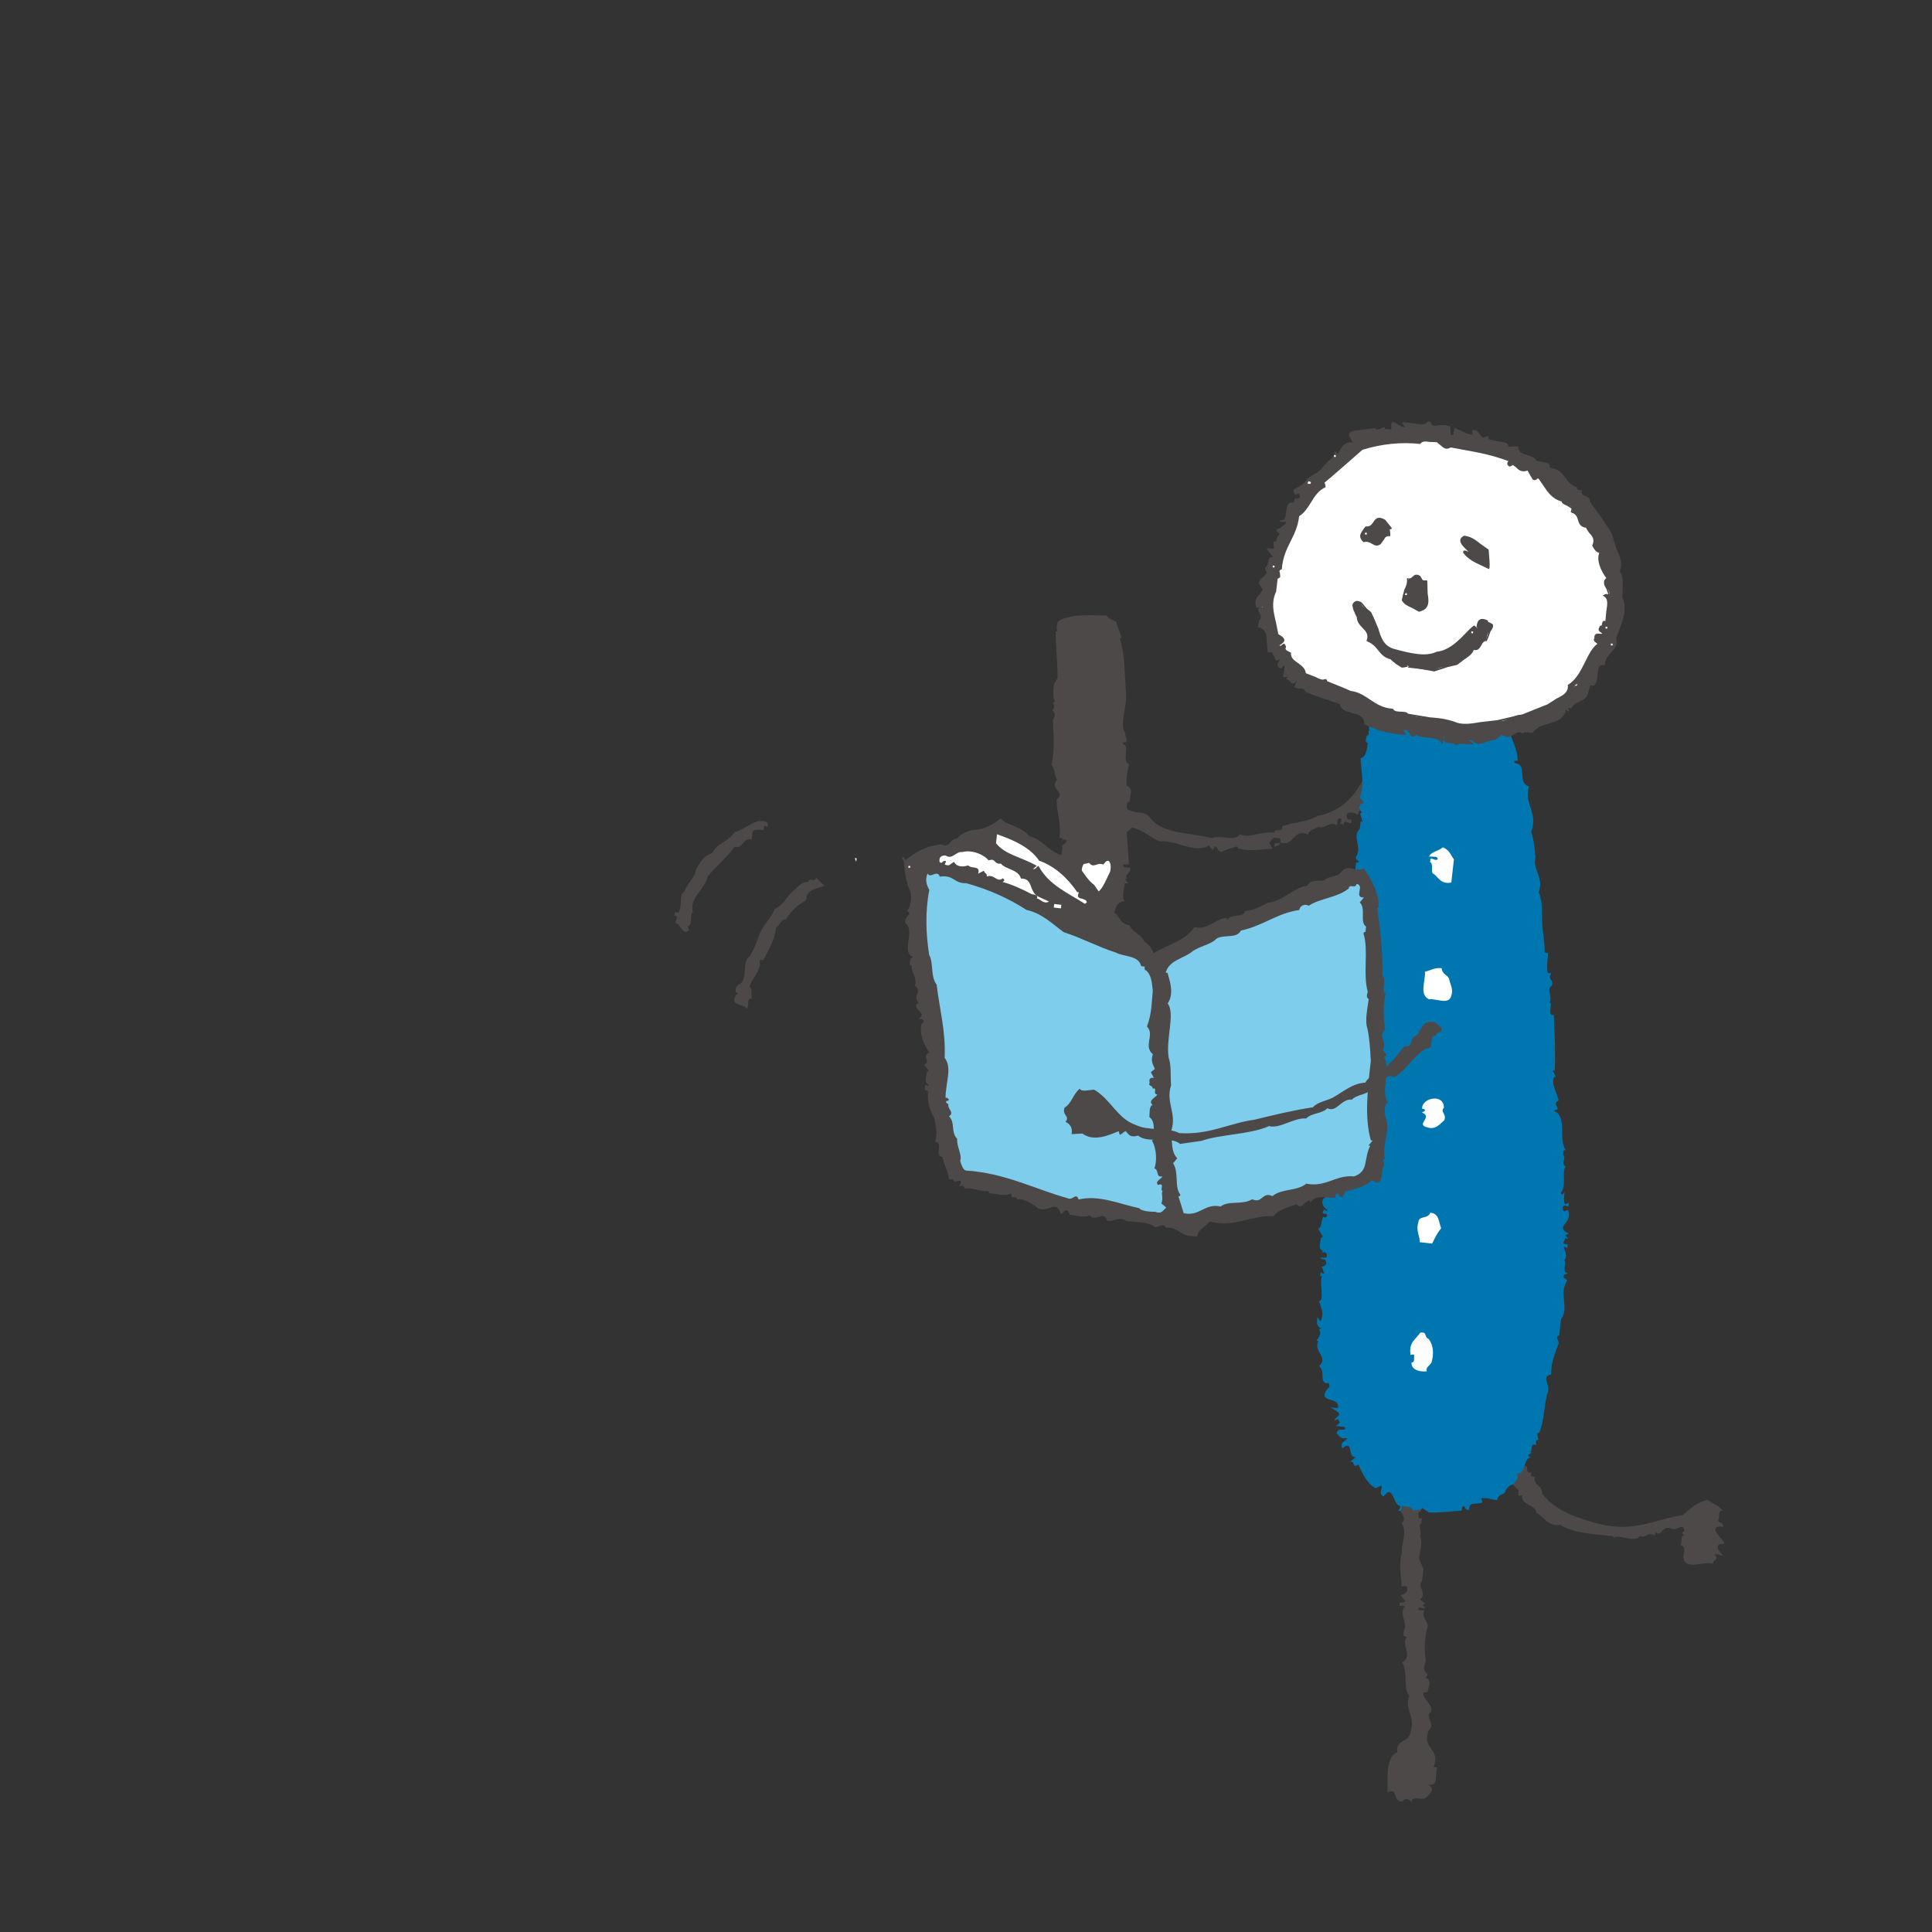
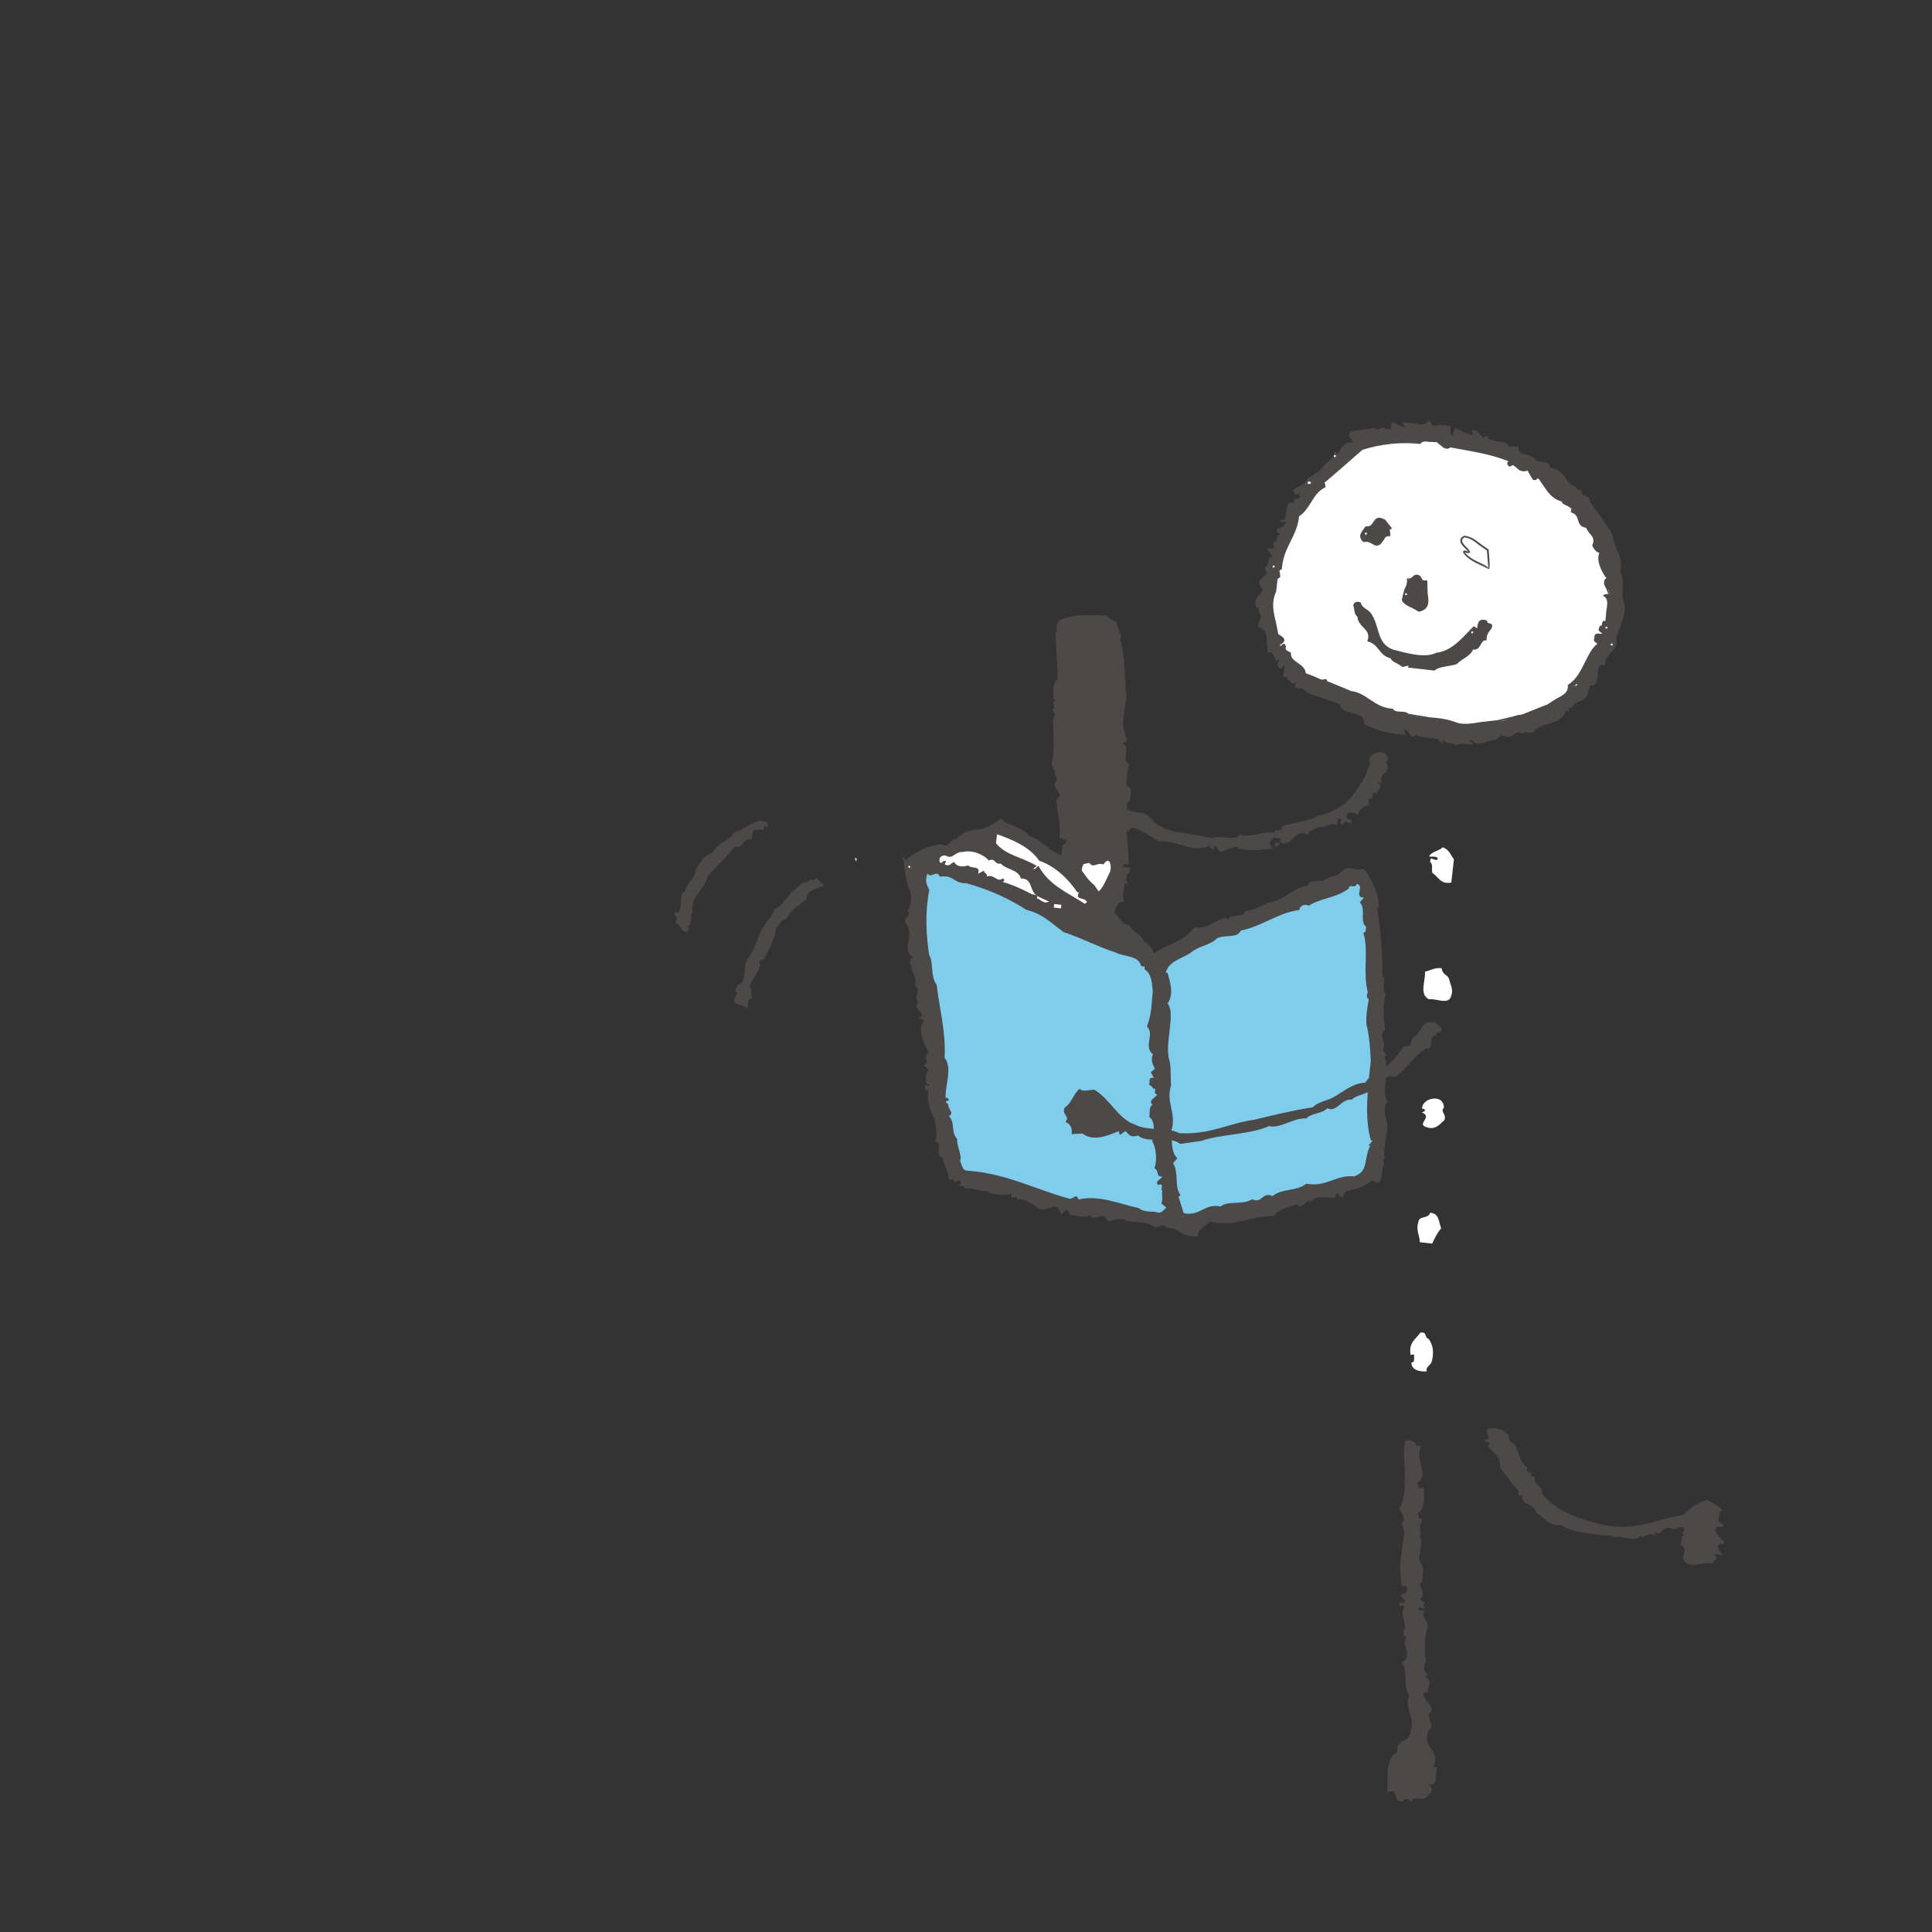
<svg xmlns="http://www.w3.org/2000/svg" id="_レイヤー_1" viewBox="0 0 254.577 254.577">
  <rect x="0" y="0" width="254.577" height="254.577" fill="#333333" stroke="none" />
  <defs>
    <style>.cls-1{fill:#0076b0;}.cls-2{fill:#fff;}.cls-3{fill:#7fcdec;}.cls-4{fill:#4c4948;}</style>
  </defs>
  <path class="cls-4" d="m198.836,189.202c-.028.235-.053.47.154.73,1.358.631.884,2.72,2.242,3.349-.028.237-.051.472.154.734l.469.053s-.288.442-.051.47l.469.053c-.368,1.149,1.07,1.075.937,2.249,1.669,2.094,4.175,3.091,7.413,3.933,4.624,1.236,7.448-.587,11.082-1.128,1.047-.835,1.857-1.696,3.321-2.007.654.55,1.358.628,1.982,1.413-.702-.078-.313.679-.626,1.36.209.26.911.341.624.783-.47-.053-.941-.106-.992.366.154.732.833,1.045,1.224,1.804-.262.209-1.176-.134-.815.861l.628.785c-.237-.028-.679-.315-1.176-.131.888.575-.315.677-.133,1.174-1.383-.396-3.685,1.013-3.943-.923.053-.47.341-.914-.078-1.436l-.232-.025.131-1.176.262-.209-.207-.262s.028-.235.26-.207c-.074-1.438-.967.129-1.855-.449-1.148-.366-1.098,1.305-1.959.495l-.055.469c-.886-.575-1.489.545-1.908.021-.836,1.098-2.587-.292-3.604.308l.025-.235c-2.585-.292-5.197-.35-6.974-1.503-1.698.285-2.244-1.206-3.16-1.549-.101-1.201-2.035-.944-1.876-2.352-.994.364-.154-.732-.626-.785-.861-.813-1.457-1.834-2.295-2.879.161-1.411-.962-2.014-1.588-2.801l.29-.442-.916-.341c1.673-.051-.518-1.726,1.128-1.54,1.201-.104,1.853.447,2.272.971" />
  <path class="cls-4" d="m187.259,190.512c-.946,2.037,1.245,3.713-.557,4.937.207.262.152.732.886.578.129.967.177,2.638-.608,3.264-.237-.025-.028.237-.055.472-.051.47.209.26.446.288l-.078.707c-.499.182.127.967-.186,1.646.389.757.046,1.671-.06,2.612-.26.209.338,1.227.52,1.726l-.184,1.643c-.787.628.78,1.517-.267,2.352l.654.55s-.497.182-.055.47c.182.497-1.149-.368-.757.391l.704.081c-.343.914.338,1.227.495,1.961-.343.914-.608,3.264-.272,4.493-.08.704-.628,1.358.258,1.933l-.288.444c.914.341.336,1.229.258,1.933-.235-.025-.707-.078-.522.419.154.732,1.722,1.623.674,2.456-.08.707.78,1.519-.004,2.143-.997,2.506,1.641,2.329.644,4.836l.472.055c-.318.677.203,2.403-.974,2.269l-.232-.025c1.121.603.074,1.436-.449,1.853-.732.156-1.62-.419-1.726.52.628.785-.573-1.254-1.176-.131-1.438.074-.49-1.963-2.009-1.181.134-1.176-.435-4.573,1.317-5.328-.283-1.699,1.57-1.252,1.731-2.663.707-2.062-.859-2.953-.177-4.78-.833-1.047-.122-3.112-.932-4.391,1.517-.783-.205-2.405.608-3.266.028-.235-.235-.028-.444-.288l.08-.707c.55-.651-.702-2.221.111-3.084-.207-.26-.47-.053-.704-.078l.051-.47c.237.025.472.053.734-.156l-.626-.785c.497-.182.994-.364.835-1.096-.205-.262-.469-.053-.702-.08-.076-1.436-.414-2.665.032-4.52-.101-1.201.762-2.532-.044-3.814.785-.626-.104-1.204-.258-1.936.578-.886.815-3.004.661-3.735.212-1.88-.361-3.135.115-5.225.964-.129.704.081,1.381.394-.288.444.444.288.681.315" />
  <path class="cls-4" d="m182.757,100.438c.025-.235-.237-.025-.237-.025.679.313.104,1.201.078,1.436-.209-.26-1.075,1.07-.396,1.386-.235-.028-.679-.315-.707-.08.916.343.159.732-.156,1.411-.209-.262-.469-.053-.497.182l-.053.47c-.237-.025-.472-.053-.497.182l.154.732c-.707-.08-1.254.573-1.57,1.252-.207-.262-1.358-.631-1.438.076q-.025.235.184.497l.469.053-.053.47c-.472-.053-.681-.315-.941-.106l-.028.235-.47-.053c.028-.235.29-.444.081-.704-.704-.08-.315.679-.578.886-.886-.578-1.489.545-2.405.205-.52.417-1.227.338-1.307,1.043-2.037-.944-1.857,1.696-3.685,1.013-.055.472-.522.419-.785.624l.053-.467c.26-.209.469.053.732-.156.025-.235.081-.704-.417-.525-.444-.288-.732.156-1.022.601l.389.757c-1.436.076-2.898.389-4.518-.032,0,0,.025-.235-.209-.262-.497.182-1.227.338-1.986.727-.472-.053-.417-.522-.863-.81l-.311.679c.051-.472-.446-.29-.391-.76-2.042,1.199-4.205-.713-6.61-.509-1.358-.631-1.986-1.413-3.604-1.837-.55.654-1.047.836-1.779.99-.26.209-.626-.785-.939-.106-.626-.785-2.612-.058-2.976-1.052l.992-.364c.055-.469-.679-.313-.914-.341l-.26.209c-.341-1.229-.364-3.137.739-4.44.232.025.706.078.522-.419l.053-.472c1.229-.336,3.344-.097,4.207.713.442.29.101,1.204.021,1.91-.469-.053-.285.442-.341.914,1.098.836,2.143.002,3.185,1.312,1.669,2.092,5.275,1.786,8.042,2.575,1.022-.601,3.033.578,3.634-.543,1.358.631,2.668-.412,4.548-.2.078-.704,1.176.133,1.045-.833,1.491-.548,3.399-.569,4.679-1.379.969-.127,1.726-.518,2.486-.909,1.519-.78,2.644-2.32,3.535-3.887.603-1.121.628-1.356.969-2.269l-.232-.028c-.051-1.673,3.061-1.798,2.378.03" />
-   <path class="cls-1" d="m195.13,90.289c.209.262,1.411.159,2.117.239.129.967.023,1.908.674,2.456,0,0-.288.444-.315.681,1.673-.051.023,1.906,1.171,2.274.311,1.464,1.146,2.511,1.194,4.184.444.288-.941-.106-.288.442,1.646.186.18,2.64,1.798,3.061-.737,2.299,1.273,3.478.276,5.986.364.992.465,2.193.569,3.397-.421,1.618,1.146,2.509.435,4.573.571,1.254.387,2.902.463,4.338.104,1.201.389,2.9.306,3.607l.469.053c-.104.941-.209,1.88-.055,2.612l.47.053c-.575.889.391.76.051,1.673-.76.391.101,1.201-.242,2.115.446.29-.444,1.855.522,1.726.122,3.109.225,4.311.117,7.395-.209-.262-.237-.028-.237-.028l.391.759c-.469-.053-.315.679-.343.914.156.732.548,1.489.702,2.221-.757.391-.078.707-.131,1.176q-.237-.025-.497.184c1.827.681.541,3.632,1.556,5.176-.47-.053-.288.442-.313.679.444.288-.368,1.149.311,1.462-.575.888.203,2.405-.633,3.501.182.499.495-.182.495-.182-.078.707-.133,1.176.048,1.673l.5-.182-.053.469c-.237-.028-.679-.315-.734.156,0,0-.053.469.184.495l.495-.182c.755,1.754-1.91,2.166.127,3.112l-.497.182.417.522c-.235-.028-.444-.288-.495.182,0,0-.29.444-.053.472l.469.053-.055.469c-.232-.028-.442-.29-.469-.053.182.497.573,1.254.051,1.671.442.29-.421,1.62.518,1.726l-.497.182c-.288.444.184.497.391.76-1.153,1.774.306,3.607-.819,5.144l-.239,2.118c-.732.154.156.732-.131,1.176-.368,1.149-.971,2.269-.923,3.943-1.464.313.076,1.438-.527,2.562-.421,1.618-.426,3.761-1.054,5.119,0,0-.237-.028-.262.207l.154.734c-.47-.053-.288.442-.315.679-.911-.343-.338.912-.81.861.679.313-.497.182-.078.704l.469.053c-1.411-.159-.737,2.299-2.147,2.138.419.522-.106.941-.396,1.383-.495.184-.757.391-1.045.835-.08.704-.994.364-1.098,1.305-.707-.08-1.623-.421-2.117-.239l.182.497c-.525.417-1.883-.212-1.779.99-.732.154-.391-.76-.914-.341l-.055.47c-1.436.076-3.369.334-4.311.226l-.886-.575c-.288.444-.967.129-1.231.336-.154-.729-.911-.341-1.356-.628-.262.209-.053.472-.313.679l-.237-.025c.028-.237.523-.419.078-.707-.704-.078-.856-2.955-2.009-1.181-1.148-.366.709-2.062-1.066-1.073-1.125-.603-1.698-1.857-2.272-3.114l-.497.182c-.207-.26-.154-.73-.651-.548l.785-.628c-1.199.104-.203-2.403-1.774-1.151-.364-.994.575-.888.631-1.36-.732.157-.939-.104-1.358-.626.108-.941,1.436-.078,1.047-.835l-1.176-.131.522-.419c.028-.237-.207-.262-.18-.497l-.499.182c.053-.469,1.02-.598.368-1.148l-.886-.575.941.106c.419-1.62-2.796-.555-1.381-2.536l.26-.209c.028-.237.081-.707-.417-.525-.914-.341-.048-1.671-.937-2.249,1.335-1.277-.755-1.754-.099-3.344l-.232-.028c.288-.444.836-1.096.184-1.646.209.262.237.028.472.053-.681-.315-.626-.785-.548-1.489l.417.522c.603-1.123-.021-1.908-.177-2.64.734-.154.005-2.143.371-3.291l-.232-.025.051-.472c.237.025.446.29.472.053-.207-.26-.129-.967-.626-.785.235.028,1.201-.101.81-.861-.207-.262-.469-.053-.677-.315.025-.235,1.151.371.785-.624-.209-.262-.704-.081-.732.154l.288-.444c-.679-.313-.364-.992-.283-1.699l.26-.209-.598-1.02c.497-.182.368-1.149.658-1.59,0,0,.442.288.493-.182.055-.472-.964.129-.389-.762,0,0,.444.29.472.053-.679-.313-1.045-1.307-.283-1.696.469.053.051-.472.313-.679-.182-.497-.444-.288-.679-.315l.053-.469c.472.053.704.08.76-.394.028-.232.053-.467-.182-.495l-.469-.053.522-.417c-.707-.08.133-1.176-.573-1.257.656-1.59.474-2.09.686-3.97-.442-.288.237.028.497-.182-2.087-.474.449-1.855-.621-2.928.235.028.444.288.469.053-.182-.495-.048-1.671.212-1.88-.209-.262.343-.914-.361-.994.495-.182.575-.886.106-.939.497-.182.338-.916.366-1.151-.469-.053.108-.941-.361-.992,0,0,1.017-.601.366-1.151.237.028.444.288.469.053.081-.704-.805-1.282-.023-1.906q.237.028.265-.209c.106-.939-.757-1.751.055-2.612-.861-.813,1.39-1.749.057-2.615.106-.939.212-1.878.058-2.61-.028.232.235.025.235.025-.364-.994-.104-1.201.002-2.143.265-.209-.518-1.726.269-2.352-.104-1.201.525-2.557.133-3.319l.633-1.356c-.446-.288-.104-1.204-.051-1.673.522-.417.421-1.62.502-2.325.967-.129-.444-.288.106-.939l.214-1.883c.964-.129-.446-.288.104-.941.631-1.356-.677-2.456.398-3.526l.106-.939.235.025-.336-1.227c-.025.235.235.025.235.025l-.391-.759c.235.025.053-.47.525-.417.285-.444-.417-.522-.366-.994.633-1.356.138-3.317.088-4.99.734-.154.865-1.33.946-2.035-.472-.055-.156-.734-.129-.969.472.053.053-.47.315-.679-.101-1.201.187-1.646.373-3.291,1.227-.338-.074-3.579,1.809-3.367,3.001.815,5.512-.329,7.991.902,1.257-.573,3.293.373,4.548-.2" />
  <path class="cls-4" d="m188.42,55.668c.336,1.229,1.436-.074,2.557.527-.023.237-.078.707.106,1.204.235.025.704.081.522-.417l.053-.472c.914.343,1.565.891,2.534.764l-.182-.5c1.201-.101.753,1.754,2.062.711l-.053.469c.889.578,2.612.058,2.741,1.024.497-.182.732-.154,1.204-.101-.161,1.411,2.035.944,2.398,1.936.681.318,1.908-.021,1.802.921,2.115.239,1.903,2.12,3.524,2.541.053-.472-.318.677.677.313-.366,1.151,1.123.603,1.015,1.544,1.07,1.075,1.825,2.824,2.87,4.134.021,1.908,1.795,3.061,1.086,5.123.628.787.258,1.936.336,3.372.753,1.751-.14,3.319-.847,5.381.545,1.491-1.65,1.956-1.339,3.42-1.62-.421-.709,2.062-1.494,2.688-.914-.341-.55.654-.813.861-.161,1.411-1.779.992-2.147,2.14-.235-.028-.442-.288-.497.182l.209.26-.442-.288c-.502,2.325-3.245,1.3-4.398,3.075-.469-.053-1.151-.366-1.201.104-1.098-.838-1.307,1.043-2.875.152l-.785.624c-.679-.313-2.041,1.199-2.875.152-.235-.025-.442-.288-.732.156l.679.313c-.734.156-1.62-.419-2.17.232-.154-.732-1.906.023-1.54-1.125-.469-.053-.288.442-.338.914-.341-1.229-2.299-.737-3.215-1.077,0,0,.028-.235-.207-.262-1.073,1.07-.573-1.254-1.853-.446l.414.522c-2.14-.005-3.761-.424-5.328-1.317.007-2.143-2.976-1.052-3.261-2.75-1.383-.393-2.766-.787-4.359-1.445-.209-.262-.389-.757-1.123-.603l-.47-.053c.028-.235.315-.679.106-.941-.575.888-.679-.313-1.176-.131l.055-.469-.497.18c.051-.467.366-1.149-.051-1.671l-.29.444c-1.148-.368.918-1.802-.596-1.022-.447-.288-.078-1.436-1.07-1.073-.338-1.229.345-3.056-1.303-3.241l.108-.941c.235.025.262-.209.262-.209.313-.679-.836-1.047-.078-1.436l-.47-.053c-.753-1.754,1.86-1.696.348-3.059-.129-.967,1.777-.99.707-2.062.76-.389.161-1.411,1.128-1.538l-.835-1.049c.237.028.679.315.969-.127l-.157-.732c.681.313.315-.679.813-.861.288-.444-.417-.525-.391-.759.235.028.994-.364,1.31-1.043-.209-.26-.707-.078-.941-.106,1.646.184.292-2.587,1.938-2.4l.055-.472c.232.028.702.08.757-.389-.209-.262.053-.472-.182-.497l-.497.182-.182-.497c.76-.389,1.517-.78,1.855-1.694-.26.207-.023.235-.023.235.732-.154,1.28-.808,1.804-1.224.368-1.151,1.779-.99,1.703-2.428l.417.525c.578-.888.918-1.802,2.094-1.669.051-.47-1.07-1.075-.076-1.438.969-.129,1.933-.258,2.9-.387l.207.262.997-.364c-.053.47.704.078.911.341.265-.209.108-.941.134-1.176.444.29,1.098.838,1.83.684l-.419-.522c1.204-.104,2.769.789,3.344-.099l.237.025Z" />
  <path class="cls-4" d="m188.085,55.578c-.32.495-1.013.357-1.816.2l-1.438-.154c-.083.191.334.713.334.713-.516-.064-1.049-.43-1.478-.725-.016-.009-.044.009-.078.021.442.488,1.017.886,1.675.748.002-.009.005-.018.007-.03.021-.2-.32-.633-.345-.665.014.182,1.28.322,1.28.322.849.17,1.653.325,2.058-.301-.002.005-.005.009-.005.014,0,.009.005.014.009.021.009-.009.018-.014.021-.028,0-.004,0-.009-.002-.014.216.789.753.67,1.273.55,0,0,1.316.051,1.335.051,0,.005-.002.005-.005.018-.021.17.062,1.121.062,1.121.279.097.582.131.727-.051.035-.048.055-.101.064-.166.009-.08-.007-.175-.046-.281,0,0,.041-.304.053-.373.021.124.573.373.573.373.587.281,1.139.543,1.864.449.097-.156-.088-.656-.088-.656.366.12.536.405.716.704l.506.476.806-.338-.246.366c.053.111,1.48.467,1.48.467.748.071,1.206.147,1.263.587.159.094,1.307-.002,1.307-.002-.205.762.541.987,1.199,1.19.495.15.962.292,1.102.672.06.067.889.246.889.246.617.069.96.131.905.617,1.215.258,1.641.835,2.092,1.448.366.502.748,1.022,1.519,1.22.081.352.295.479.75.313-.092.136-.133.249-.145.343-.037.308.285.435.534.532.325.127.506.214.47.545.032.097,1.639,2.345,1.639,2.345l1.252,1.874c0,.014.628,2.106.628,2.106.348.732.681,1.429.585,2.281-.023.2-.069.405-.145.626.419.612.384,1.275.345,2.117l-.016,1.298c.269.633.327,1.231.26,1.837-.087.771-.384,1.556-.716,2.444l-.384,1.056c.074.221.092.417.071.594-.053.451-.357.787-.677,1.139-.348.38-.704.771-.762,1.291-.018.143-.009.295.025.458-.198-.228-.46-.2-.658-.06-.354.251-.396.824-.442,1.376-.039.509-.078,1.038-.352,1.257-.15-.117-.348-.122-.486-.037-.196.12-.223.366-.249.585l-.078.313c-.122.771-.589.978-1.079,1.201-.453.203-.921.412-1.107.992-.124-.163-.237-.209-.343-.145-.076.044-.108.156-.133.299-.03-.023-.078-.062-.078-.062-.442,1.284-1.356,1.537-2.322,1.807-.833.23-1.694.469-2.237,1.303.113-.053-.251-.122-.251-.122l-.817-.005c-.55-.246-.932.007-1.3.253-.389.255-.789.522-1.551.092-.129.009-.916.635-.916.635.122-.016-1.029.196-1.029.196-.605.262-1.234.534-1.68-.025-.396-.152-.656-.249-.923.164.048.173.727.486.727.486.028-.223-.799-.253-.799-.253-.502-.078-1.024-.156-1.411.302.122-.352-.32-.394-.709-.433-.267-.025-.543-.051-.635-.189-.053-.08-.051-.212.007-.391-.018.06-.186.09-.246.071-.062-.016-.2-.081-.186-.143l-.129.578-.009.359c-.018-.925-1.038-.978-1.94-1.026l-1.114-.15c.092-.018.025-.239-.235-.267-.334.269-.453.292-.504.283-.092-.016-.173-.177-.246-.332l-.497-.557-.686.173c-.025.175.389.697.389.697-.992-.099-1.892-.258-2.743-.497.893.235,1.772.541,2.836.543.007-.014.009-.03.012-.046.025-.209-.306-.633-.325-.656.016.138.453.016.453.016l.348.43c.104.209.209.426.421.463.173.028.366-.074.615-.318-.002.044.009.11.005.166.078.122,1.261.285,1.261.285.861.046,1.749.092,1.954.835.18-.014.228-.249.237-.354.004-.032.032-.272.046-.373-.007.094.009.23.083.341.154.232.488.262.81.295.396.037.658.078.704.297.506-.304.923-.242,1.404-.17l.905.03c.025-.223-.651-.536-.651-.536.214-.083.302-.048.467.012.681.716,1.457.38,2.081.11l.96-.216c.122-.014.907-.64.907-.64.755.516,1.261.182,1.666-.09.354-.235.61-.405,1.063-.06.016.014.219-.198.242-.196l.628.041.389.076c.608-.812,1.425-1.04,2.214-1.259.974-.269,1.961-.573,2.276-1.855.002.097.207.235.265.272l.007.012v-.002c.007.002.028.028.028.028.035-.039.053-.083.058-.127.016-.15-.108-.308-.108-.308.057-.076.064-.083.064-.083v-.002c.113.035.325.094.325.094.278-.562.681-.741,1.105-.932.506-.225,1.079-.483,1.174-1.31-.044.078.122-.391.122-.391.021-.175.041-.352.138-.41.071-.046.207-.032.391.037.472-.301.516-.881.561-1.441.037-.499.078-1.015.341-1.204.138-.097.336-.11.605-.039.009-.787.405-1.222.824-1.682.474-.518.964-1.054.654-1.894.002.078.382-.971.382-.971.592-1.572,1.102-2.93.463-4.417.009.041.025-1.234.025-1.234.044-.856.078-1.595-.375-2.166.447-1.13,0-2.065-.43-2.971l-.631-2.078c-.028-.074-1.264-1.922-1.264-1.922l-1.639-2.295c.094-.43-.281-.578-.582-.695-.343-.133-.569-.221-.405-.73-.38-.062-.548-.06-.628-.136-.085-.083-.069-.246-.062-.276-.76-.232-1.102-.695-1.462-1.185-.46-.626-.937-1.273-2.147-1.411.189-.612-.449-.686-1.01-.75l-.755-.159c-.12-.424-.665-.589-1.194-.75-.654-.198-1.218-.37-1.139-1.066-.104-.131-1.358-.023-1.358-.023.069-.559-.637-.628-1.319-.693l-1.319-.318.106-.359c-.191-.106-.81.184-.81.184l-.343-.364c-.18-.301-.428-.711-1.038-.661-.099.159.083.656.083.656-.561-.071-1.061-.311-1.639-.587l-.743-.327-.214.566c.035.11.044.184.041.23-.002.018-.007.035-.016.044-.062.078-.297.051-.407.039.014-.002.023-.025.03-.074.025-.246-.037-.997-.037-.997-.06-.12-1.572-.191-1.572-.191-.58.131-.84.166-.99-.382-.014-.044-.17-.092-.214-.099-.048-.007-.209,0-.237.039m.186.186c0,.005.002.007.012.007.012.002.018.002.018,0,0-.005-.007-.018-.014-.03-.009.007-.016.021-.016.023m-4.721-.108c.021-.009.035-.014.058-.023-.016-.018-.044-.018-.06-.037,0,0,0,.039.002.06m-.08.035c-.039.021-.145.138-.152.186v.007c.012.145.023.352.005.52-.014.115-.041.214-.099.26.039-.14-.196-.131-.403-.122-.113.007-.272.014-.308-.028-.032-.035-.124-.226-.17-.209,0,0-.872.32-.953.35.004-.057-.117-.209-.117-.209-.106-.044-.396-.007-.396-.007l-2.612.35c-.292.104-.446.228-.497.391-.074.237.09.469.249.693l.221.456c-.948-.226-1.379.483-1.837,1.236,0,0-.143.228-.198.318-.007-.138-.265-.467-.265-.467-.17.824-.555,1.093-.997,1.406l-.911,1.059c.039-.058-.355.283-.355.283l-1.362.861c-.384.711-1.102,1.079-1.862,1.471-.055.145.127.642.127.642.149.071.647-.11.647-.11-.055.035.051.458.051.458-.06.207-.29.239-.651.2l-.186.573c-.81-.209-.898.573-.969,1.201-.083.727-.168,1.171-.84,1.096-.023.235.272.221.272.221.216-.025.463-.053.566.076-.313.518-1.024.872-1.204.852-.147.265-.007.364.117.449.203.138.265.203.161.364-.221.055-.283.338-.334.569-.028.122-.06.262-.117.292-.021.009-.078.019-.212-.044-.166.131-.012.865-.012.865-.145.161-.343.122-.628.037-.028-.009-.064.002-.11.004.297.292.688.407.955-.002.016-.088-.14-.822-.14-.822.009.212.145.226.253.173.159-.078.203-.269.242-.453.053-.232.097-.389.244-.444.299-.417-.007-.624-.168-.734l-.147-.124c.175.14.969-.292,1.3-1.004-.145-.255-.35-.299-.552-.297.405-.113.539-.578.589-1.045.083-.73.166-1.174.838-1.098l.184-.573c.094.129.69.196.76-.391-.025-.085-.083-.336-.083-.336-.007-.034-.078-.161-.108-.18-.03-.014-.117-.117-.15-.106,0,0-.391.145-.456.168.007-.009.018-.007.018-.023.014-.11-.09-.389-.09-.389.709-.249,1.501-.656,1.857-1.613-.009.025-.092.295-.113.311l1.471-.918.384-.332c.039-.055.861-.992.861-.992.396-.279.806-.566.877-1.208.004-.035.002-.074.004-.11.064.18.212.389.212.389.191-.009.433-.398.433-.398.451-.743.812-1.333,1.74-1.227.018-.016.03-.044.035-.078.021-.198-.168-.644-.168-.644-.115-.163-.235-.334-.221-.456,0-.012.002-.021.005-.03.035-.108.198-.186.327-.235.012,0,2.799-.371,2.847-.377-.004.044.129.214.129.214.136.039,1.128-.327,1.128-.327.03.272.223.262.41.253.15-.007.32-.014.371.051.244-.101.329-.302.357-.523.014-.145.004-.299-.005-.44,0,0-.005-.136-.005-.212-.032.016-.069.025-.08.035m-16.353,16.551c.002-.002.007-.002.009-.002-.007-.007-.014-.007-.018-.011l.009.014Zm-.108.016c-.025.034-.09.064-.094.097,0,.007.002.014.007.021l.833,1.047c-.529-.111-.608.295-.679.651-.055.285-.108.555-.407.709v.007c-.023.193.262.695.262.695l-.426.49c-.258.193-.571.43-.612.799-.007.06-.005.124.005.191.037.074.479.734.479.734l-.373.589c-.251.251-.538.543-.587.98-.025.221.011.479.14.787,0,0,.269.055.428.092-.097.048-.219.133-.219.133l.177.502c.117.17.228.331.205.518-.005.048-.018.097-.041.15-.018.088-.048.147-.14.138l-.237,1.045c1.146.249,1.16,1.075,1.181,2.032l.124,1.254c.152.08.578.044.58.046l.219.467.318.628c.12.005.61-.209.61-.209-.304.285-.506.617-.4.902.06.156.2.272.419.341.133-.048.421-.493.421-.493.094.366-.007.819-.097,1.22l-.067.375c.156.124.651-.055.651-.055l-.209.343c.274.083.354.159.502.327.113.131.242.279.428.269.152-.012.299-.136.463-.384-.085.14-.168.373-.244.578l-.08.285.575.184c.575-.117.759.154.941.414.15.18,4.497,1.623,4.497,1.623.087.778.861.98,1.606,1.174.819.214,1.597.414,1.595,1.468.709.433,1.487.532,2.226.762-.704-.223-1.388-.488-2.051-.865.064-1.132-.877-1.376-1.712-1.593-.702-.184-1.367-.357-1.487-1.072-.113-.101-4.435-1.535-4.435-1.535-.226-.359-.497-.755-1.192-.61,0,0-.244-.03-.35-.044.046-.034.092-.113.092-.113.044-.124.092-.265.108-.403.016-.138-.002-.274-.097-.391-.343.242-.433.283-.474.283-.064.007-.15-.092-.232-.184-.136-.157-.32-.373-.603-.269l.212-.345c-.136-.108-.472.009-.571.041.083-.053.14-.212.14-.212.034-.145.067-.302.087-.465.035-.315.007-.649-.228-.941-.191.007-.481.451-.481.451-.009-.094-.101-.161-.131-.246-.067-.177.099-.451.209-.628.025-.046.12-.343.085-.38-.087-.097-.221-.058-.716.193.12.007-.101-.476-.101-.476l-.334-.621s-.582.018-.608.018c.03,0,.048-.051.057-.136.035-.302-.03-.978-.03-.978-.021-.98-.039-1.993-1.289-2.134l.212-.81c.129.131.246-.067.262-.209.032-.064.051-.131.058-.193.028-.26-.129-.49-.251-.667l-.143-.311.196-.173-.511-.276c-.067-.203-.085-.377-.067-.532.041-.384.304-.647.555-.902l.442-.762-.518-.831c-.002-.021,0-.039.002-.058.025-.246.283-.437.552-.642l.52-.663-.361-.697c.368-.016.44-.371.502-.684.069-.345.12-.596.557-.654.002-.007.002-.012.002-.018.028-.23-.734-1.185-.75-1.206-.041.002-.092-.002-.108.016m15.363,24.058c-.131-.034-.256-.092-.384-.131.129.039.253.094.384.131" />
  <polygon class="cls-2" points="180.918 56.727 180.918 56.727 180.946 56.492 180.918 56.727" />
  <polygon class="cls-2" points="179.637 57.535 179.69 57.063 179.664 57.298 179.637 57.535" />
  <path class="cls-4" d="m179.691,57.064c-.064-.007-.138.157-.145.221.012-.117.025-.235.025-.235l-.053.472c-.007.064.041.122.106.129.064.007.122-.037.131-.104l.053-.469c.007-.064-.053-.007-.117-.014" />
  <path class="cls-2" d="m191.158,58.836c3.029.58,4.911.794,7.65,1.816-.025.237-.285.444.159.732.81-.861.833,1.047,2.322.502l.808,1.282c.472.053.29-.444.732-.156.835,1.047,1.381,2.539,3.001,2.96.154.732,1.853.446,1.25,1.57,1.411.159.522,1.726,1.931,1.885.154.732,1.54,1.125.909,2.483.209.262.391.757.861.812-.341.914.205,2.403,1.04,3.45-.472-.053-.315.679-.343.916.182.495.654.548.573,1.254-.235-.028-.706-.081-.729.154,1.148.368.228,2.17.331,3.372-.704-.078-.288.444-.55.654,0,0-.235-.028-.26.207-.29.444.414.522.389.757.182.499-1.149-.368-1.02.601-.29.444.417.523.389.757-1.57,1.252-1.915,4.309-3.957,5.508.313,1.464-1.857,1.694-2.67,2.555-1.02.598-2.221.702-3.241,1.3-1.411-.159-2.014.964-3.425.803-1.908.023-3.66.778-5.278.357-2.509-.999-4.235-.479-6.532-1.213-.417-.525-1.673.048-2.062-.709-2.378-.032-3.342-2.046-5.459-2.286-.911-.341-2.035-.944-3.183-1.312,0,0,.025-.235-.209-.26-.525.417-1.595-.658-2.532-.764-.313-1.464-2.221-1.441-2.06-2.852-.47-.053-.914-.341-.626-.785-.391-.76-.288.444-.941-.106.028-.235,1.257-.573.368-1.148.028-.237-.232-.028-.442-.29-.26-1.933-1.247-3.712-.304-5.747l.186-1.648c.994-.364-.364-.992.628-1.356.085-2.849,1.89-4.074,2.207-6.895,1.544-1.017,1.784-3.132,3.535-3.885l-.182-.5c1.597-1.484,3.195-2.971,5.024-4.433,2.223-.702,4.889-1.114,7.71-.794.315-.679,1.438-.076,2.171-.232.679.315,1.043,1.307,1.827.684" />
  <path class="cls-4" d="m188.42,57.999c-.557-.083-1.132-.168-1.367.336-2.396-.352-5.079-.076-7.637.732-.037.023-5.063,4.451-5.063,4.451-.037.136.143.633.143.633-.918.274-1.443,1.118-1.952,1.936-.421.667-.849,1.36-1.535,1.811-.202,1.402-.686,2.382-1.155,3.326-.522,1.052-1.061,2.14-1.107,3.664-.529.113-.394.481-.306.723l.048.327-.292.2-.262,1.745c-.69,1.468-.35,2.859-.023,4.203l.327,1.574c.023.058.41.256.41.256.26.23.352.336.352.426.002.138-.219.29-.377.4l-.311.327c.041.104.465.279.465.279l.322-.23c.032-.074.166.127.166.127-.145.113-.113.299-.06.414.127.267.486.4.78.433-.198.679.348,1.066.87,1.438.467.331.948.672,1.084,1.319.104.094,1.286.557,1.286.557.552.29,1.075.562,1.436.274.007.037.021.104.018.159.08.122,2.053.923,2.053.923l1.208.513c.981.113,1.689.589,2.435,1.093.861.58,1.754,1.178,3.061,1.197.143.412.67.43,1.137.446.35.014.679.025.835.216.055.039,2.985.529,2.985.529,1.102.09,2.239.184,3.593.723,1.015.265,2.051.09,3.144-.097l2.18-.251c-.014-.002,1.763-.414,1.763-.414l1.648-.391c.074-.014,1.671-.654,1.671-.654l1.643-.661c.028-.023,1.165-.743,1.165-.743.838-.419,1.784-.893,1.561-1.94,1.102-.552,1.717-1.793,2.313-2.992.474-.953.921-1.853,1.602-2.398.064-.239-.078-.336-.205-.421-.205-.14-.265-.202-.161-.364.007-.18.004-.313.067-.375.09-.088.318-.055.499-.028.2.03.361.053.447-.055.002-.005.002-.007.002-.012.041-.345-.101-.442-.223-.527-.147-.099-.219-.161-.209-.246.005-.032.021-.071.048-.115.03-.145.094-.159.15-.156.173-.104.219-.223.228-.331.005-.035.005-.071.005-.104l.039-.189.279-.028c.092-.09.18-.769.225-1.16.018-.161.028-.272.028-.272.039-.223.078-.446.101-.665.078-.684.012-1.284-.631-1.498-.048.041-.152.012-.161.092.552.255.631.713.552,1.409-.023.189-.055.396-.094.624,0,0-.113,1.229-.122,1.317-.046-.046-.332.004-.332.004l-.12.361c-.002.117-.007.191-.06.23-.053-.041-.276.03-.304.288-.221.32.08.525.244.635l.147.124c.039.057-.205.039-.205.039-.235-.034-.525-.078-.7.094-.108.106-.145.267-.115.495-.221.288.08.495.244.605l.145.124c-.679.497-1.137,1.42-1.623,2.396-.58,1.169-1.181,2.378-2.276,3.02.129.994-.656,1.39-1.491,1.807l-1.204.771c.025-.021-1.572.619-1.572.619l-1.646.661c.071-.016-1.703.396-1.703.396l-1.648.391c-.014-.002-2.23.255-2.23.255-1.068.18-2.078.352-3.031.104-1.37-.545-2.529-.642-3.65-.732l-2.875-.479c-.166-.242-.566-.256-.955-.267-.44-.016-.854-.032-1.038-.384-1.34-.08-2.2-.661-3.033-1.22-.741-.497-1.503-1.013-2.516-1.125.03.004-1.165-.502-1.165-.502l-1.998-.808c.099-.016.025-.239-.232-.267-.325.216-.78-.023-1.266-.274l-1.266-.488c-.055-.647-.596-1.031-1.075-1.372-.513-.361-.955-.679-.879-1.349-.389-.164-.624-.285-.695-.433-.041-.085-.025-.187.051-.302-.108-.338-.198-.433-.306-.442-.032-.002-.228.145-.251.164l-.164.138s-.11-.055-.182-.09c.076-.007.186-.085.186-.085.205-.14.456-.313.481-.552.002-.014.002-.032.002-.048-.002-.177-.124-.341-.375-.504-.184-.152-.412-.26-.414-.262.002-.037-.306-1.54-.306-1.54-.232-.946-.453-1.855-.348-2.801.048-.419.161-.845.366-1.284,0,0,.191-1.639.193-1.666.037-.005.35-.239.35-.239l-.041-.509c-.037-.11-.071-.196-.062-.272.012-.099.09-.177.308-.256.009-.108.018-.209.028-.311.159-1.406.633-2.359,1.13-3.363.479-.964.974-1.961,1.125-3.319.677-.396,1.121-1.109,1.554-1.8.509-.822.992-1.597,1.91-1.993.007-.014.009-.03.012-.048.021-.186-.129-.594-.129-.594.009.09,4.99-4.304,4.99-4.304,2.486-.778,5.135-1.052,7.62-.771.269-.387.642-.354,1.238-.269l.969.037c-.074-.009.483.414.483.414.35.329.755.661,1.317.274.037.007,1.648.304,1.648.304,2.108.382,3.772.684,5.966,1.503-.078.085-.14.182-.154.288-.016.134.055.283.288.435.15-.021.456-.209.456-.209l.387.279c.308.318.732.75,1.581.442-.004,0-.009.002-.009.009-.014.12.684,1.224.684,1.224.368.085.483-.053.55-.136.057-.067.067-.08.216.016-.002.012.55.799.55.799.601.907,1.22,1.846,2.483,2.175-.007.274.366.421.697.552l.578.382-.097.465c.718.244.829.61.955,1.033.131.435.288.925,1.052,1.02-.004.039.41.663.41.663.306.325.621.661.564,1.181-.016.143-.064.301-.145.481,0,0-.002.002-.002.005-.004.048.138.29.159.322.17.269.384.603.799.649-.083.147-.129.315-.15.497-.099.87.44,2.074,1.109,2.912-.265.044-.343.205-.364.384-.009.083-.007.17-.002.253.007.244.313.711.313.711l.26.734c-.122-.106-.398-.078-.566.06.081.076.159.014.67.071.016-.014.025-.039.03-.074.025-.244-.216-.948-.216-.948l-.26-.391c0-.203-.005-.382.011-.513.009-.101.032-.175.076-.214.039-.039.23-.15.237-.207,0-.004,0-.009-.002-.014-.764-.957-1.194-2.163-1.1-2.985.014-.127.039-.244.078-.35-.4-.193-.564-.453-.725-.702.041-.143.069-.276.083-.4.092-.803-.334-1.252-.686-1.623l-.44-.637c-.73-.164-.838-.529-.967-.951-.127-.43-.292-.905-1.029-1.01.08-.014.166-.504.166-.504l-.711-.518c-.301-.12-.587-.232-.637-.472-1.264-.396-1.857-1.296-2.433-2.168l-.592-.838c-.299-.203-.428-.145-.552.004-.06.069-.106.117-.253.101.004-.062-.725-1.224-.725-1.224-.852.214-1.185-.129-1.478-.433l-.559-.35-.474.267c-.104-.184-.069-.274-.009-.44.023-.06.041-.306-.021-.325-2.212-.826-3.887-1.13-6.005-1.514l-1.666-.308c-.032-.004-.069.005-.097.025-.428.341-.677.143-1.084-.235l-.619-.465c-.074-.007-.96-.046-.96-.046m22.944,20.392l.004-.002c-.004-.002-.009-.002-.012-.005.002.002.002.007.007.007" />
  <rect class="cls-2" x="175.778" y="59.969" width=".236" height=".237" transform="translate(95.812 227.827) rotate(-83.339)" />
  <rect class="cls-2" x="172.28" y="63.398" width=".475" height=".474" transform="translate(90.087 228.003) rotate(-83.613)" />
  <path class="cls-4" d="m172.139,63.831l.575.184c.062.007.122-.039.131-.104l.051-.472-.573-.184-.184.575Zm.288-.444l.338.157s-.058.127-.104.228c-.108-.012-.391-.044-.391-.044l.157-.341Z" />
  <polygon class="cls-2" points="171.444 64.705 171.444 64.705 171.472 64.468 171.444 64.705" />
  <path class="cls-4" d="m183.273,69.613c-.237-.025-.262.209-.262.209l.156.732c-.941-.108-.787.626-1.31,1.043-.785.626-1.123-.603-2.115-.239-.861-.813-.101-1.204.212-1.88,1.411.159.918-1.802,2.483-.911l.836,1.047Z" />
  <path class="cls-4" d="m180.974,68.777c-.223.334-.435.647-1.008.582-.12.067-.4.518-.4.518-.306.437-.624.888.094,1.565.55-.131.831.037,1.128.214.315.191.674.405,1.146.032l.407-.548c.173-.32.285-.532.812-.472.129-.14-.028-.872-.028-.872.009-.014.039-.078.133-.067.046.005.094-.018.117-.06.021-.041.018-.092-.012-.131l-.833-1.045c-.983-.571-1.289-.117-1.558.283m.196.134c.272-.405.453-.672,1.208-.242,0,.012.658.838.748.951-.09.067-.223.104-.232.189.002.037.156.769.156.769-.557-.219-.739.122-.916.453l-.35.474c-.341.272-.566.136-.877-.051-.297-.18-.674-.403-1.206-.209-.446-.511-.244-.796.058-1.229l.301-.49c.594.15.879-.274,1.109-.614m1.986.688c.002-.014.004-.03.014-.044.023-.041.069-.064.117-.06-.087-.009-.076.074-.131.104" />
-   <path class="cls-4" d="m196.044,72.485c.129.967.048,1.673.207,2.403-1.123-.603-2.509-.997-3.342-2.044l.025-.235c.235.028.444.288.707.081-.419-.525-1.749-1.388-.73-1.989,1.413.159,2.011,1.181,3.132,1.784" />
  <path class="cls-4" d="m192.42,71.153c-.051.437.389.868.778,1.245l.352.364c-.094-.076-.18-.108-.336-.182-.035-.014-.189-.053-.221-.035-.034.018-.173.014-.177.051l-.023.235c.651.877,1.574,1.3,2.47,1.71l.93.451c.173-.127.06-1.321.06-1.321l-.092-1.201c0-.037-.03-.069-.06-.09l-1.043-.734c-.585-.47-1.19-.955-2.134-1.061-.329.168-.476.354-.504.569m1.294,1.629c.021-.166-.35-.555-.35-.555-.334-.322-.746-.725-.707-1.045.016-.14.12-.265.315-.38.801.113,1.353.557,1.94,1.027,0,0,.916.644,1.02.718.004.09.083,1.132.083,1.132,0,0,.104,1.077.115,1.178-.037-.17-.771-.532-.771-.532-.868-.398-1.765-.81-2.359-1.556-.011-.007-.018-.012-.016-.014,0-.009.131.037.131.037.156.074.366.173.598-.012" />
  <rect class="cls-2" x="179.862" y="70.194" width=".236" height=".237" transform="translate(89.266 240.922) rotate(-83.339)" />
  <path class="cls-4" d="m187.964,76.572c-.396,1.386,1.038,3.452-.923,3.943-.654-.548-1.827-.681-2.219-1.441-.101-1.201.891-1.565.555-2.794.911.341.812-.861,1.698-.283.209.26.156.732.889.575" />
  <path class="cls-4" d="m186.131,75.987c-.182.173-.343.32-.713.182.016.76-.168,1.13-.38,1.556l-.331,1.36c.265.536.81.778,1.339,1.013l.921.509c1.478-.322,1.31-1.392,1.151-2.428l-.041-1.574c0-.035-.014-.085-.041-.106-.028-.023-.062-.051-.094-.041-.456.097-.529-.058-.633-.288-.009-.021-.147-.26-.166-.274-.539-.35-.801-.104-1.01.092m.161.173c.202-.189.336-.313.718-.064.175.373.327.661.842.603.005.258.03,1.517.03,1.517.067.433.131.84.09,1.188-.051.467-.29.826-.955.997-.004-.032-.874-.516-.874-.516-.513-.228-.999-.447-1.213-.863.023.002.32-1.19.32-1.19.131-.267.267-.539.306-.875.021-.207.012-.44-.064-.707.352.332.601.097.801-.09" />
  <rect class="cls-2" x="167.703" y="74.536" width=".236" height=".235" transform="translate(74.032 232.58) rotate(-83.276)" />
  <rect class="cls-2" x="185.151" y="78.175" width=".237" height=".235" transform="translate(85.824 253.121) rotate(-83.276)" />
  <polygon class="cls-2" points="185.555 78.92 185.555 78.92 185.582 78.685 185.555 78.92" />
  <rect class="cls-2" x="211.56" y="82.586" width=".237" height=".236" transform="translate(104.759 283.244) rotate(-83.276)" />
  <path class="cls-4" d="m180.587,80.739c1.252,1.57.723,4.129,3.02,4.866,1.623.421,4.154,1.183,5.671.403,2.171-.232,3.586-2.214,4.921-3.494l.442.288c.081-.704.161-1.409,1.31-1.04-.055.469.442.288.651.55.154.729-.812.861-.709,2.062-.941-.106-.631,1.358-1.807,1.224-.338.914-1.567,1.252-2.12,1.903-.992.366-2.168.232-2.953.858q-1.648-.189-3.528-.4c.262-.209.028-.235.028-.235l-.732.156c-.651-.55-1.358-.631-1.54-1.128-1.62-.421-1.459-1.832-3.08-2.253.656-1.593-1.224-1.804-1.3-3.241-.442-.29-.364-.994-.546-1.491.025-.235.313-.679.992-.364.156.732.863.81,1.28,1.335" />
-   <path class="cls-4" d="m178.534,79.263c-.221.124-.32.343-.336.493.007.053.124.575.124.575l.474,1.029c-.018.575.389,1.001.746,1.379.458.476.852.891.511,1.717.852.361,1.195.792,1.556,1.245.373.467.755.948,1.604,1.169-.083-.074.709.608.709.608l.782.495c.097.023.771-.12.81-.127l-.016-.002c-.012-.232-.718-.083-.732-.078.002-.03-.739-.497-.739-.497l-.674-.555c-.856-.274-1.197-.704-1.558-1.16-.373-.465-.755-.946-1.604-1.165.113-.193.175-.368.193-.529.057-.522-.311-.909-.67-1.286-.345-.361-.704-.737-.737-1.321-.051-.092-.421-.96-.421-.96l-.131-.564c.021-.044.092-.182.223-.258.154-.087.366-.071.61.041-.064-.08.7.856.7.856l.536.446c-.016-.012.007.016,0,0l.888,2.03c.348,1.178.709,2.401,2.189,2.875.007.002.368.097.368.097,1.664.44,3.945,1.043,5.393.297,1.747-.18,3.024-1.517,4.15-2.7,0,0,.727-.743.773-.787.005.069.322.278.322.278.228-.502.274-.891.513-1.047.17-.11.447-.104.824.016-.127.26.145.334.327.382l.267.129c.037.232-.097.4-.281.638l-.453,1.362c-.391-.186-.594.177-.769.499-.196.354-.364.661-.907.598-.315.589-.826.923-1.321,1.241l-.9.702c.048-.035-1.142.235-1.142.235l-1.798.608s-3.015-.373-3.289-.405c.207.039,3.351.615,3.351.615.088-.025,1.77-.582,1.77-.582l1.236-.281c.051-.035.898-.693.898-.693.527-.341,1.075-.69,1.291-1.28.575.154.819-.288,1.017-.645.186-.338.32-.545.667-.506.131-.127.536-1.323.536-1.323.196-.256.382-.495.301-.879-.025-.051-.417-.26-.417-.26-.198-.053-.253-.078-.235-.253-.532-.272-.868-.267-1.105-.115-.313.203-.364.638-.412,1.061-.021-.117-.288-.304-.288-.304-.147.012-.951.833-.951.833-1.1,1.153-2.348,2.46-4.046,2.64-1.409.716-3.636.129-5.264-.304l-.364-.094c-1.356-.433-1.682-1.542-2.025-2.714l-.934-2.111-.587-.495-.668-.792c-.467-.269-.736-.205-.891-.117m2.143,1.399l.002.005c.012.009,0-.009-.002-.005m4.838,7.183s.124.014.136.016c-.007-.002-.113-.021-.113-.021l-.023.004Z" />
  <polygon class="cls-2" points="166.373 80.087 166.192 79.59 166.401 79.85 166.373 80.087" />
  <path class="cls-4" d="m166.263,80.127c-.007-.018-.009-.048-.005-.083.005-.048.03-.085.051-.122v.002c.035.046.085.175.136.147.035-.018.051,0,.051-.002,0,0-.053-.138-.094-.253.034-.03.071-.067.092-.039l-.209-.262c-.203.115-.021.612-.021.612" />
  <rect class="cls-2" x="212.261" y="84.807" width=".237" height=".237" transform="translate(105.281 287.034) rotate(-83.876)" />
  <rect class="cls-2" x="193.868" y="83.206" width=".237" height=".237" transform="translate(90.444 267.316) rotate(-83.876)" />
  <polygon class="cls-2" points="166.657 81.784 166.657 81.784 166.684 81.55 166.657 81.784" />
  <polygon class="cls-2" points="180.684 84.084 180.684 84.084 180.712 83.849 180.684 84.084" />
  <polygon class="cls-2" points="167.697 85.237 167.697 85.237 167.725 85 167.697 85.237" />
  <path class="cls-2" d="m207.822,90.484l-.47-.053s.29-.444.522-.419l-.053.472Z" />
  <path class="cls-4" d="m207.253,90.367l.557.235c.064.007.122-.039.129-.104l.055-.472c-.398-.163-.686.256-.741.341m.61-.237s-.058.127-.106.228c-.108-.012-.391-.044-.391-.044.191.021.391-.196.497-.184" />
  <polygon class="cls-2" points="169.678 88.794 169.521 88.062 169.703 88.559 169.678 88.794" />
  <path class="cls-4" d="m169.574,88.127c-.014.028-.046.037-.048.069q0,.009.002.016c-.002.012-.012.012-.014.025-.028.237.046.58.046.58-.002-.012-.002-.03,0-.051.005-.046.035-.08.06-.124.023.067.055.159.101.147.048-.014.074.018.076.002,0-.002-.035-.161-.058-.269.032-.019.064-.037.074-.007l-.182-.495c-.035.009-.039.069-.057.106" />
  <path class="cls-4" d="m101.199,108.491l-.051.47c-.237-.025-.446-.288-.474-.053l-.051.472c-.47-.055-1.411-.161-1.464.311l-.108.941c-1.148-.368-1.098,1.303-2.249.934-1.125,1.54-2.435,2.582-3.533,3.887-.449,1.855-2.463,2.817-1.97,4.778-.497.182.051,1.671-.681,1.827l.18.497c-.81.861-1.093-.838-1.8-.918.055-.469.315-.679.106-.941l-.235-.025.053-.47.472.053c.575-.888.03-2.378.787-2.769.658-1.593,1.388-1.749,1.521-2.923.578-.888.918-1.802,2.147-2.14.628-1.356,2.067-1.434,2.932-2.764,1.464-.308,3.114-2.267,4.417-1.167" />
  <path class="cls-4" d="m108.605,116.708c-.757.391-2.431.44-2.355,1.878-1.02.598-2.067,1.432-2.672,2.555-.704-.078-.81.861-1.307,1.043-.212,1.883-1.049,2.978-1.678,4.336-.237-.028-.474-.055-.497.182.364.992-1.234,2.479-1.34,3.42.47.053.154.732.308,1.464-.704-.081-.313.679-.628,1.358-.391-.759-2.35-.267-1.462-1.832l.265-.209c-.472-.053-.366-.994.131-1.176,1.257-.571.348-3.054,1.365-3.655.578-.886.918-1.8,1.261-2.714.394-1.386,1.701-2.428,2.069-3.577,1.257-.573,1.623-1.722,2.41-2.348.525-.417,1.1-1.303,2.041-1.199.078-.704.939.108,1.017-.598l1.07,1.072Z" />
  <polygon class="cls-2" points="112.824 113.565 112.642 113.068 112.877 113.093 112.824 113.565" />
  <path class="cls-4" d="m147.105,81.96c.156.732.545,1.489.702,2.223-.209-.262-.235-.028-.235-.028.7,2.221.617,5.07.824,7.475.048,1.671-.925,3.943-.092,4.99-.023.235-.051.469.159.732l-.055.469c-.235-.028-.469-.053-.495.182,1.151.368-.239,2.118.881,2.72-.762,2.532-.007,4.286-.534,6.845q-.235-.028-.26.207s-.29.446-.055.472l.469.053c.023,1.908.281,3.841.331,5.515-.262.209-.469-.055-.732.154-.055.47.677.315.914.343.129.967-.785.626-.424,1.618-.205-.262-.232-.025-.232-.025l.414.522-.469-.053c-.078.704-.447,1.853-.03,2.378-1.436.076-1.153,1.774-1.963,2.635-.914-.341-.992.364-1.936.258l-.025.235-1.176-.131c-.051-1.673-1.406-2.302-1.954-3.793l.552-.654c-.209-.26-.679-.313-.916-.341.028-.235.318-.679-.101-1.201l-.235-.028.081-.704c-.028.235,0,0,.232.025-.209-.262.055-.469-.154-.73l-.522.414c-.863-.81.03-2.377-.101-3.344.265-.209.499-.182.552-.651-.209-.262-.707-.081-.734.156,0,0,.525-.419.055-.472l-.237-.028c.242-2.115-.359-3.135-.382-5.043,1.31-1.043-1.043-1.31.058-2.612-.389-.759-.311-1.464-.727-1.988.502-2.325.216-4.023.193-5.931.288-.444.343-.914-.101-1.201.235.028.343-.914.106-.939,0,0,.028-.237.26-.209l-.182-.497c.028-.235-.258-1.933.529-2.559.005-2.143-.256-4.078-.251-6.219l.235.025c-.209-.26-.101-1.201.159-1.411,1.781-.99,4.131-.723,6.274-.72.419.525.888.578,1.33.865" />
  <path class="cls-4" d="m145.037,83.393c-.03,2.378,1.459,3.975.904,6.769-.028.235-.133,1.176-.214,1.883.601,1.02-.58,3.029.541,3.632l-.184,1.646c-.497.182-.108.941-.186,1.646.419.525-.424,1.62.232,2.168-.711,2.064.281,3.844-.115,5.227l.469.053c.156.732-.785.626-.631,1.358-.288.444.129.967-.212,1.88.707.08.129.969.863.812l-.497.182c.232.028.154.732-.108.941-1.464.311-1.906.021-2.875.15-.73.156-.914-.341-.626-.783-.207-.262-.469-.053-.704-.08-.674-2.456.14-5.462-.534-7.92-.205-2.403-.382-5.043.196-8.071-.651-.55.214-1.883-.437-2.431.421-1.62-.18-2.64.007-4.286,1.466-.313-.808-1.282.292-2.587-.444-.29-.129-.967-.101-1.201.469.053.08-.707.341-.916l-.235-.025c.941.106,2.196-.467,3.814-.046" />
-   <polygon class="cls-2" points="146.604 99.048 146.604 99.048 146.631 98.813 146.604 99.048" />
  <path class="cls-2" d="m146.233,114.961c-.603,1.123-1.022,2.741-2.486,3.052-.051-1.673-1.853-2.589-.96-4.157l.732-.154c.626.785.967-.129,1.88.212.868-1.33,1.151.368.833,1.047" />
  <polygon class="cls-2" points="173.867 182.372 173.92 181.901 173.895 182.138 173.867 182.372" />
  <path class="cls-4" d="m132.502,108.393c.679.315,2.297.734,3.132,1.782,1.855.449,2.608,2.2,4.698,2.674,1.855.449,2.32,2.644,3.862,3.77.808,1.282,1.878,2.355,2.684,3.637.651.552.78,1.517,1.956,1.65.364.994,1.54,1.125,1.906,2.12.442.288,1.093.84,1.25,1.572,2.041-1.199,4.237-1.666,5.39-3.441,1.853.446,2.744-1.119,4.182-1.194l.209.262c.338-.914,2.168-.23,2.274-1.171,1.204-.104,2.223-.702,2.981-1.093,2.17-.23,3.321-2.005,5.257-2.262.343-.916,1.726-.52,2.221-.702.55-.651,1.699-.283,2.276-1.172,1.075-1.068,1.646.186,2.902-.387.833,1.047,1.616,2.564,1.926,4.028l.101,1.201c.028-.235-.235-.025-.235-.025.387,2.9.773,5.802.663,8.886.654.548-.212,1.88.44,2.43-.449,1.853-.189,3.786-.062,4.755-1.045.833.311,1.464-.29,2.585-.028.237.861.812.129.969,1.017,1.542-.506,4.467.511,6.009-.497.182-.343.914-.421,1.62.962,2.014-.4,3.526.041,5.956.028-.235-.237-.025-.237-.025l.156.732c-.522.417-.002,2.143-.969,2.272l-.681-.315c-.812.861-2.274,1.171-3.505,1.507l-.313.681c-.732.154-.389-.76-.914-.343l-.053.47c-1.673.051-2.562-.525-3.425.805.262-.209.025-.235.053-.472-.73.157-1.1,1.305-1.726.52-.994.364-2.456.674-3.031,1.563-3.084-.11-5.179,1.558-8.417.716-.55.654-1.544,1.017-1.65,1.956-1.908.023-1.853-.447-3.211-1.077l-.941-.106c-.391-.757-1.227.338-1.646-.186-.889-.575-2.325-.502-3.501-.633-.651-.548-1.646-.186-2.143-.005l-.469-.053c-.311-1.464-1.701.285-2.297-.737-.525.419-1.673.051-2.615-.055.028-.237-.207-.262-.182-.497-.679-.315-.525.417-.994.364-.702-2.223-1.959.493-3.448-1.102-.232-.028-1.538-1.128-2.297-.737.053-.469-.442-.29-.679-.315-.209-.262.055-.472-.182-.497-.757.391-1.908.023-2.847-.083.025-.235-.209-.262-.209-.262-.497.182-1.855-.449-3.056-.345.053-.472-.444-.288-.679-.315.028-.235.522-.417.08-.704l-.732.154c.053-.47-.444-.288-.679-.313-.104-1.204-.73-1.989-.856-2.955-1.176-.134.209-1.88-.964-2.014.396-1.386.005-2.143-.124-3.109-.601-1.02-.937-2.249-.805-3.425.028-.235-.442-.288-.442-.288l.078-.707s.447.288.472.053c-.681-.315-.366-.992-.285-1.698l.262-.209-.626-.783c.994-.366-.364-.994.656-1.595-.598-1.02-1.197-2.039-1.038-3.45-.209-.262.785-.626.106-.941l-.47-.053c1.28-.808-.601-1.02-.258-1.933.235.028.262-.209.262-.209-.835-1.045.626-1.358-.467-2.196.368-1.149-.52-1.724-.414-2.665-.469-.053-.154-.732-.129-.967.235.025.262-.209.262-.209-1.593-.656.373-3.291-.934-4.391-.361-.994,1.075-1.07.186-1.646.552-.651.711-2.062.32-2.822-.391-.757-.674-2.458-.75-3.894-.237-.028-.209-.262-.182-.497l.417.523c1.31-1.043,2.589-1.85,4.76-2.081,1.123.603,1.047-.835,1.989-.729.548-.651,1.307-1.043,2.274-1.169,1.436-.076,2.458-.677,3.505-1.51l.651.55Z" />
  <path class="cls-2" d="m136.934,113.418c2.062.711,3.786,2.331,5.01,4.138l.232.028c-.601,1.121.888.575,1.043,1.307l-.26.209c-2.219-1.443-4.725-2.44-6.104-4.976-.237-.028-.29.444-.759.389l.522-.417c-2.009-1.181-4.127-1.418-5.376-2.99l.133-1.176c2.06.711,4.334,1.68,5.558,3.487" />
  <path class="cls-3" d="m179.727,118.252l-.55.651c.861.813-.058,2.612.829,3.19l-.078.707s-.237-.028-.262.207c.702,2.223-.113,5.227.562,7.685-.028.232-.315.677.127.967-.078.704-.552,2.794-.189,3.788.311,1.462.387,2.9.465,4.338-.426,3.761-.854,7.524.007,10.477l.232.028-.548.654.232.025c-.916,1.802-.136,3.319-2.122,4.046-2.352-.267-3.74,1.482-6.299.955-1.307,1.043-3.165.594-4.472,1.639-1.358-.631-1.31,1.043-2.665.412-1.282.808-3.109.124-4.157.96-2.087-.474-2.771,1.353-4.861.879l-.702-2.223c.235.028.26-.209.26-.209-.833-1.045-.15-2.875-.957-4.154l.55-.651c-.863-.813-.674-2.458-.778-3.662.736-2.297-.776-3.66-.041-5.956-.101-1.204.055-2.612-.308-3.607-.437-2.43.902-5.851-.14-7.16.865-1.33.315-2.822-.018-4.051l-.237-.025c.421-1.62,2.357-1.878,3.402-2.711,1.047-.835,2.483-.911,3.298-1.772,1.02-.598,2.61.057,3.213-1.063,2.928-.621,4.787-2.318,7.69-2.704.051-.469.575-.888,1.254-.573,1.544-1.017,3.685-1.013,5.257-2.262.078-.707.939.106,1.02-.601,1.176.133-.449,1.855.99,1.779" />
  <path class="cls-2" d="m131.89,113.799c.626.787,2.297.737,2.638,1.966,1.671-.048.987,1.777,2.345,2.407l1.358.631c-.757.389-1.148-.368-1.618-.421.288-.444-.419-.522-.651-.55-1.125-.603-2.483-1.234-3.867-1.627,0,0,.497-.182.053-.47-.785.624-1.123-.603-2.118-.239.055-.47-.205-.262-.391-.76l-.757.391c.37-1.149-.886-.578-1.303-1.1-.497.182-1.466.311-1.855-.447-.497.182-.55.651-1.229.336.028-.235.288-.444.055-.469-.474-.053-.29.444-.734.156-.154-.734.343-.916.813-.863.886.578,1.257-.571,2.196-.465,1.229-.338,2.82.318,3.448,1.102.994-.364.651.55,1.618.421" />
  <rect class="cls-2" x="119.7" y="114.105" width=".237" height=".235" transform="translate(-7.647 219.844) rotate(-83.276)" />
  <path class="cls-3" d="m123.84,115.51c1.933-.258,1.8.916,3.475.87,3.001.815,5.717,2.074,7.936,3.514,2.088.474,3.367,1.809,4.907,2.935,2.299.736,4.541,1.943,6.843,2.679,1.121.603,3.056.345,3.365,1.809l.469.053c-.025.235-.053.47.184.497.651.55.778,1.517.881,2.718-.159,1.413-.083,2.849-.766,4.677,1.07,1.073-.527,2.559.778,3.66-.341.914.076,1.438.26,1.933l-.525.419.391.757c-.237-.025-.709-.08-.55.654-.29.442.442.288.391.757.73-.156-.083.707.624.787-.29.442-1.282.805-.628,1.356-.497.182-.368,1.149-.421,1.62.886.575.465,2.196.621,2.928-.237-.028-.262.207-.262.207.598,1.022.649,2.693.308,3.606.677.315.101,1.204,1.068,1.075-.288.442-1.02.598-.603,1.123.994-.366.156.73.626.785-.262.207.127.967-.186,1.646l.654.548c-.525.419-.578.888-1.494.548,0,0-1.671.048-2.087-.474-2.559-.529-5.275-1.786-7.968-1.139-.364-.992-.732.156-1.411-.159-4.387-1.211-8.198-3.307-13.398-3.657-.469-.053-.626-.785-.808-1.282.315-.679-.493-1.961-.387-2.9-.861-.813-.23-2.17-1.091-2.981.76-.391-.129-.969-.078-1.438.028-.235-.207-.26-.207-.26-.417-.525.734-.156.08-.707l-.235-.025c-.023-1.908.921-3.945-.122-5.255.164-3.554-.693-6.509-1.054-9.644-.833-1.047-.387-2.902-.985-3.922-.412-2.665-.564-5.54.016-8.571-.389-.757-.573-1.254-.232-2.168.391.76,1.257-.573,1.62.421" />
  <rect class="cls-2" x="139.116" y="118.933" width=".474" height=".946" transform="translate(5.134 244.556) rotate(-83.589)" />
  <path class="cls-2" d="m143.612,119.649l.472.053-.472-.053Z" />
  <path class="cls-2" d="m191.237,116.289l.343-3.056c-.414-.523-.571-1.254-1.485-1.595-.288.442-1.491.545-1.804,1.225.469.053,1.201-.104,1.149.366-.265.209-.47-.053-.939-.104l-.055.47c.444.288.129.967.313,1.464.677.315,1.015,1.542,2.479,1.231" />
  <path class="cls-2" d="m191.208,131.289c.341-.914-.074-1.438-.232-2.168-.152-.734-.884-.578-1.015-1.544-.939-.106-1.464.308-2.196.465.104,1.201-.815,3.006.541,3.632.969-.127,2.536.764,2.902-.384" />
  <path class="cls-2" d="m190.315,147.618c.341-.914-.598-1.02-.048-1.673-.021-1.906-2.951-1.284-2.875.152l.235.028c.442.288-.288.444-.288.444,1.59.656-.893,1.565.727,1.986,1.149.368,1.726-.518,2.249-.937" />
  <path class="cls-2" d="m189.897,161.857c-.361-.994-.256-1.933-1.432-2.064-.343.914-1.466.308-1.572,1.25-.368,1.148.26,1.933.177,2.638l1.648.186c.315-.677.631-1.358,1.178-2.009" />
  <path class="cls-2" d="m188.25,176.435c-.677-.315-.129-.967-1.096-.838-.575.886-1.57,1.25-1.284,2.948,0,0,.497-.182.47.055-.053.469.129.967-.343.914-.104.939,1.045,1.307,2.011,1.178-.184-.497.315-.677.603-1.123.366-1.149.265-2.35-.361-3.135" />
  <path class="cls-4" d="m189.911,135.429c.292.93-.695.279-.654.987-1.181.067-.124,1.903-1.319,1.735-1.832,1.056-2.668,3.001-4.278,3.807-.502-.444-1.181.071-1.388.559.276.693-.667.748-.905.762l-.249-.221c-.237.014-.488-.209-.46.265-.18.957-1.846.819-2.513,1.57-1.431-.152-2.028,1.779-3.25,1.139-.667.753-2.099.598-2.766,1.349-1.666-.138-3.473,1.392-4.918,1.003-2.306,1.084-6.571,1.098-8.893,1.947l-2.819.403c-1.25-1.112-4.265.016-5.517-1.096-1.165.306-1.194-.166-1.694-.61l-.681.513c-.251-.221-.03-.472-.265-.458-1.39.557-3.236,1.376-4.723.278l-1.418.085c.179-.96-.322-1.404-.808-1.611.667-.753-.525-.918-.108-1.89.914-.529,1.079-1.726,1.984-2.488.265.458,1.194.166,1.903.124,2.212,1.289,3.073,3.846,5.489,4.651,1.71.847,4.046.237,5.756,1.082,4.042.237,6.555-1.333,9.849-1.765,2.571-.626,5.139-1.252,7.724-1.641.668-.75,1.848-.822,2.767-1.351,1.374-.792,2.499-1.807,4.152-1.903.64-1.222,2.306-1.086,2.946-2.306.902-.764,1.556-1.751,2.221-2.502,1.197.166.654-.987,1.349-1.266.916-.527.805-2.417,2.736-1.821l.75.667Z" />
</svg>